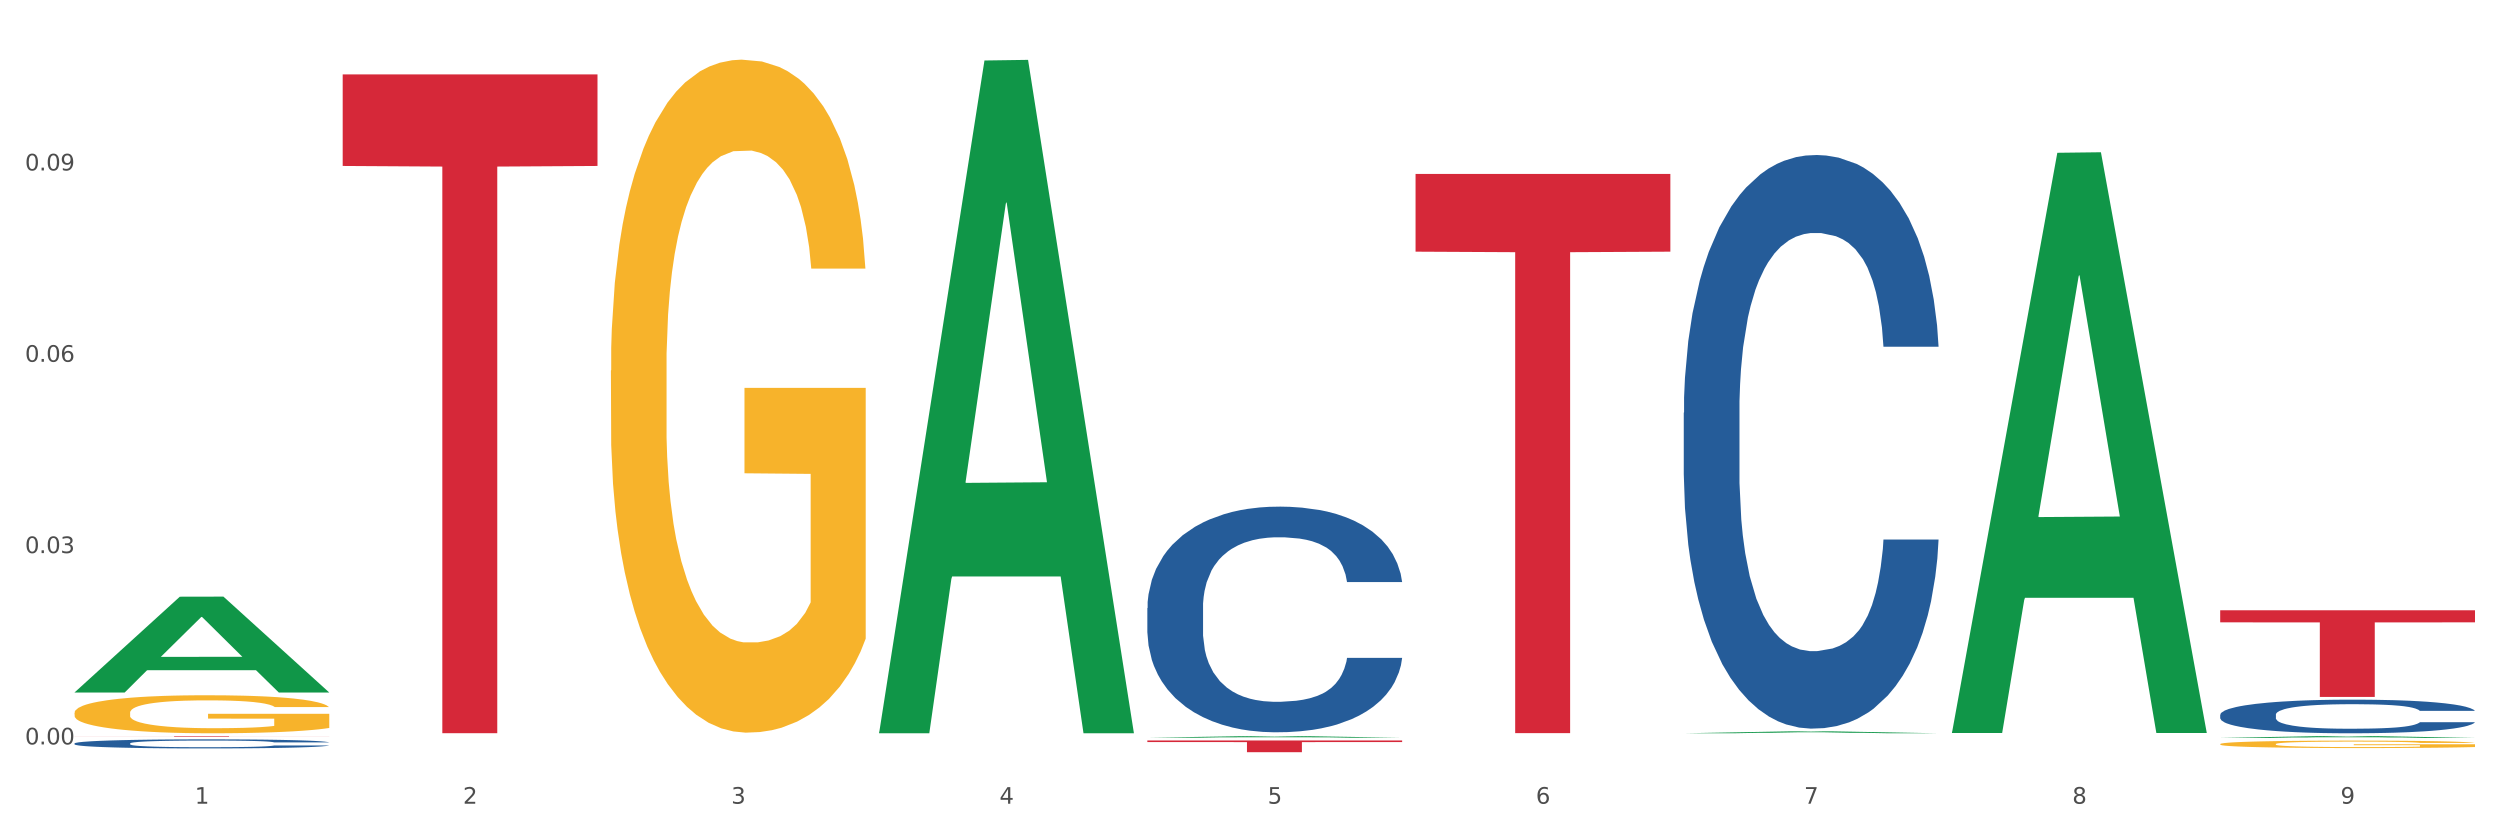
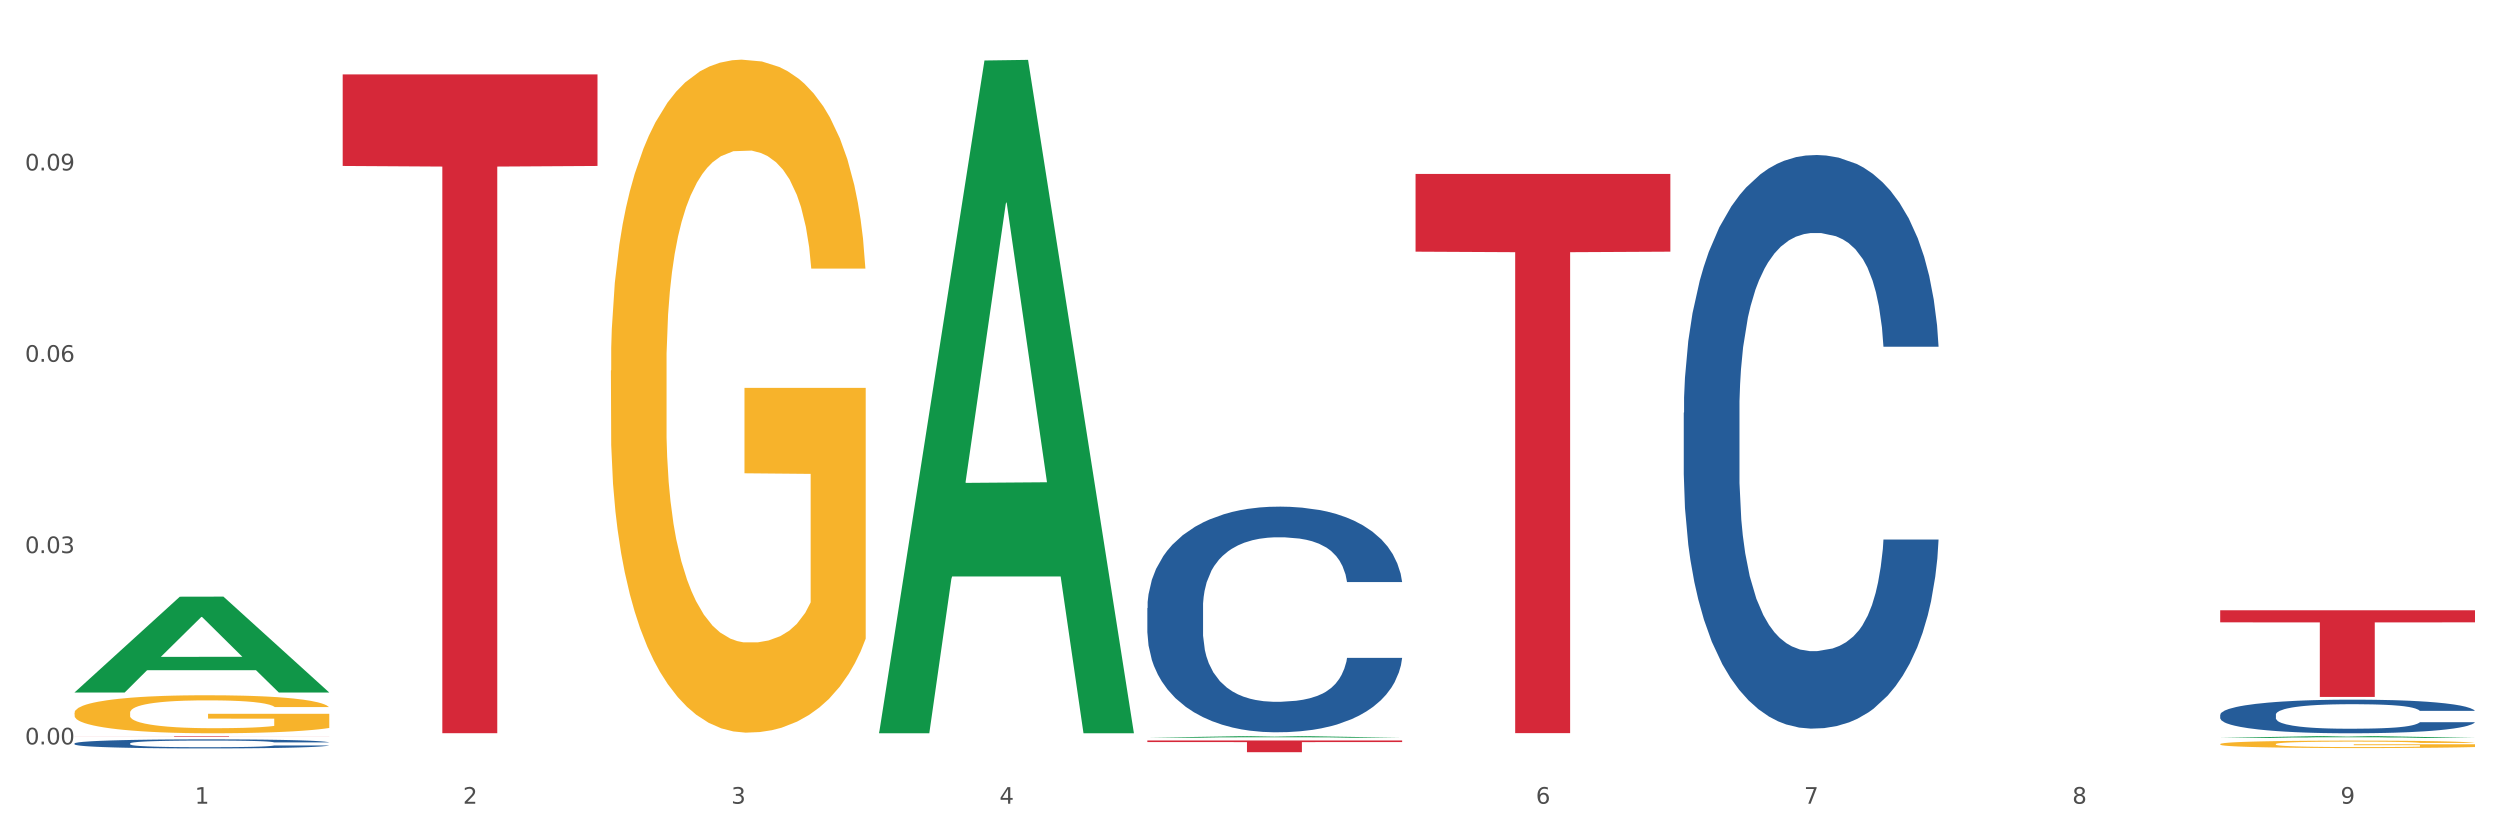
<svg xmlns="http://www.w3.org/2000/svg" xmlns:xlink="http://www.w3.org/1999/xlink" width="1080pt" height="360pt" viewBox="0 0 1080 360" version="1.1">
  <rect x="0" y="0" width="1080" height="360" fill="#333333" stroke="none" />
  <defs>
    <style type="text/css">*{stroke-linejoin: round; stroke-linecap: butt}</style>
  </defs>
  <g id="figure_1">
    <g id="patch_1">
      <path d="M 0 360  L 1080 360  L 1080 0  L 0 0  z " style="fill: #ffffff; stroke: #ffffff; stroke-linejoin: miter" />
    </g>
    <g id="axes_1">
      <g id="matplotlib.axis_1">
        <g id="xtick_1">
          <g id="text_1">
            <g style="fill: #4d4d4d" transform="translate(84.159 347.204) scale(0.096 -0.096)">
              <defs>
                <path id="DejaVuSans-31" d="M 794 531  L 1825 531  L 1825 4091  L 703 3866  L 703 4441  L 1819 4666  L 2450 4666  L 2450 531  L 3481 531  L 3481 0  L 794 0  L 794 531  z " transform="scale(0.016)" />
              </defs>
              <use xlink:href="#DejaVuSans-31" />
            </g>
          </g>
        </g>
        <g id="xtick_2">
          <g id="text_2">
            <g style="fill: #4d4d4d" transform="translate(200.027 347.204) scale(0.096 -0.096)">
              <defs>
                <path id="DejaVuSans-32" d="M 1228 531  L 3431 531  L 3431 0  L 469 0  L 469 531  Q 828 903 1448 1529  Q 2069 2156 2228 2338  Q 2531 2678 2651 2914  Q 2772 3150 2772 3378  Q 2772 3750 2511 3984  Q 2250 4219 1831 4219  Q 1534 4219 1204 4116  Q 875 4013 500 3803  L 500 4441  Q 881 4594 1212 4672  Q 1544 4750 1819 4750  Q 2544 4750 2975 4387  Q 3406 4025 3406 3419  Q 3406 3131 3298 2873  Q 3191 2616 2906 2266  Q 2828 2175 2409 1742  Q 1991 1309 1228 531  z " transform="scale(0.016)" />
              </defs>
              <use xlink:href="#DejaVuSans-32" />
            </g>
          </g>
        </g>
        <g id="xtick_3">
          <g id="text_3">
            <g style="fill: #4d4d4d" transform="translate(315.896 347.204) scale(0.096 -0.096)">
              <defs>
                <path id="DejaVuSans-33" d="M 2597 2516  Q 3050 2419 3304 2112  Q 3559 1806 3559 1356  Q 3559 666 3084 287  Q 2609 -91 1734 -91  Q 1441 -91 1130 -33  Q 819 25 488 141  L 488 750  Q 750 597 1062 519  Q 1375 441 1716 441  Q 2309 441 2620 675  Q 2931 909 2931 1356  Q 2931 1769 2642 2001  Q 2353 2234 1838 2234  L 1294 2234  L 1294 2753  L 1863 2753  Q 2328 2753 2575 2939  Q 2822 3125 2822 3475  Q 2822 3834 2567 4026  Q 2313 4219 1838 4219  Q 1578 4219 1281 4162  Q 984 4106 628 3988  L 628 4550  Q 988 4650 1302 4700  Q 1616 4750 1894 4750  Q 2613 4750 3031 4423  Q 3450 4097 3450 3541  Q 3450 3153 3228 2886  Q 3006 2619 2597 2516  z " transform="scale(0.016)" />
              </defs>
              <use xlink:href="#DejaVuSans-33" />
            </g>
          </g>
        </g>
        <g id="xtick_4">
          <g id="text_4">
            <g style="fill: #4d4d4d" transform="translate(431.765 347.204) scale(0.096 -0.096)">
              <defs>
                <path id="DejaVuSans-34" d="M 2419 4116  L 825 1625  L 2419 1625  L 2419 4116  z M 2253 4666  L 3047 4666  L 3047 1625  L 3713 1625  L 3713 1100  L 3047 1100  L 3047 0  L 2419 0  L 2419 1100  L 313 1100  L 313 1709  L 2253 4666  z " transform="scale(0.016)" />
              </defs>
              <use xlink:href="#DejaVuSans-34" />
            </g>
          </g>
        </g>
        <g id="xtick_5">
          <g id="text_5">
            <g style="fill: #4d4d4d" transform="translate(547.634 347.204) scale(0.096 -0.096)">
              <defs>
-                 <path id="DejaVuSans-35" d="M 691 4666  L 3169 4666  L 3169 4134  L 1269 4134  L 1269 2991  Q 1406 3038 1543 3061  Q 1681 3084 1819 3084  Q 2600 3084 3056 2656  Q 3513 2228 3513 1497  Q 3513 744 3044 326  Q 2575 -91 1722 -91  Q 1428 -91 1123 -41  Q 819 9 494 109  L 494 744  Q 775 591 1075 516  Q 1375 441 1709 441  Q 2250 441 2565 725  Q 2881 1009 2881 1497  Q 2881 1984 2565 2268  Q 2250 2553 1709 2553  Q 1456 2553 1204 2497  Q 953 2441 691 2322  L 691 4666  z " transform="scale(0.016)" />
-               </defs>
+                 </defs>
              <use xlink:href="#DejaVuSans-35" />
            </g>
          </g>
        </g>
        <g id="xtick_6">
          <g id="text_6">
            <g style="fill: #4d4d4d" transform="translate(663.502 347.204) scale(0.096 -0.096)">
              <defs>
                <path id="DejaVuSans-36" d="M 2113 2584  Q 1688 2584 1439 2293  Q 1191 2003 1191 1497  Q 1191 994 1439 701  Q 1688 409 2113 409  Q 2538 409 2786 701  Q 3034 994 3034 1497  Q 3034 2003 2786 2293  Q 2538 2584 2113 2584  z M 3366 4563  L 3366 3988  Q 3128 4100 2886 4159  Q 2644 4219 2406 4219  Q 1781 4219 1451 3797  Q 1122 3375 1075 2522  Q 1259 2794 1537 2939  Q 1816 3084 2150 3084  Q 2853 3084 3261 2657  Q 3669 2231 3669 1497  Q 3669 778 3244 343  Q 2819 -91 2113 -91  Q 1303 -91 875 529  Q 447 1150 447 2328  Q 447 3434 972 4092  Q 1497 4750 2381 4750  Q 2619 4750 2861 4703  Q 3103 4656 3366 4563  z " transform="scale(0.016)" />
              </defs>
              <use xlink:href="#DejaVuSans-36" />
            </g>
          </g>
        </g>
        <g id="xtick_7">
          <g id="text_7">
            <g style="fill: #4d4d4d" transform="translate(779.371 347.204) scale(0.096 -0.096)">
              <defs>
                <path id="DejaVuSans-37" d="M 525 4666  L 3525 4666  L 3525 4397  L 1831 0  L 1172 0  L 2766 4134  L 525 4134  L 525 4666  z " transform="scale(0.016)" />
              </defs>
              <use xlink:href="#DejaVuSans-37" />
            </g>
          </g>
        </g>
        <g id="xtick_8">
          <g id="text_8">
            <g style="fill: #4d4d4d" transform="translate(895.24 347.204) scale(0.096 -0.096)">
              <defs>
                <path id="DejaVuSans-38" d="M 2034 2216  Q 1584 2216 1326 1975  Q 1069 1734 1069 1313  Q 1069 891 1326 650  Q 1584 409 2034 409  Q 2484 409 2743 651  Q 3003 894 3003 1313  Q 3003 1734 2745 1975  Q 2488 2216 2034 2216  z M 1403 2484  Q 997 2584 770 2862  Q 544 3141 544 3541  Q 544 4100 942 4425  Q 1341 4750 2034 4750  Q 2731 4750 3128 4425  Q 3525 4100 3525 3541  Q 3525 3141 3298 2862  Q 3072 2584 2669 2484  Q 3125 2378 3379 2068  Q 3634 1759 3634 1313  Q 3634 634 3220 271  Q 2806 -91 2034 -91  Q 1263 -91 848 271  Q 434 634 434 1313  Q 434 1759 690 2068  Q 947 2378 1403 2484  z M 1172 3481  Q 1172 3119 1398 2916  Q 1625 2713 2034 2713  Q 2441 2713 2670 2916  Q 2900 3119 2900 3481  Q 2900 3844 2670 4047  Q 2441 4250 2034 4250  Q 1625 4250 1398 4047  Q 1172 3844 1172 3481  z " transform="scale(0.016)" />
              </defs>
              <use xlink:href="#DejaVuSans-38" />
            </g>
          </g>
        </g>
        <g id="xtick_9">
          <g id="text_9">
            <g style="fill: #4d4d4d" transform="translate(1011.108 347.204) scale(0.096 -0.096)">
              <defs>
                <path id="DejaVuSans-39" d="M 703 97  L 703 672  Q 941 559 1184 500  Q 1428 441 1663 441  Q 2288 441 2617 861  Q 2947 1281 2994 2138  Q 2813 1869 2534 1725  Q 2256 1581 1919 1581  Q 1219 1581 811 2004  Q 403 2428 403 3163  Q 403 3881 828 4315  Q 1253 4750 1959 4750  Q 2769 4750 3195 4129  Q 3622 3509 3622 2328  Q 3622 1225 3098 567  Q 2575 -91 1691 -91  Q 1453 -91 1209 -44  Q 966 3 703 97  z M 1959 2075  Q 2384 2075 2632 2365  Q 2881 2656 2881 3163  Q 2881 3666 2632 3958  Q 2384 4250 1959 4250  Q 1534 4250 1286 3958  Q 1038 3666 1038 3163  Q 1038 2656 1286 2365  Q 1534 2075 1959 2075  z " transform="scale(0.016)" />
              </defs>
              <use xlink:href="#DejaVuSans-39" />
            </g>
          </g>
        </g>
        <g id="xtick_10" />
        <g id="xtick_11" />
        <g id="xtick_12" />
        <g id="xtick_13" />
        <g id="xtick_14" />
        <g id="xtick_15" />
        <g id="xtick_16" />
        <g id="xtick_17" />
      </g>
      <g id="matplotlib.axis_2">
        <g id="ytick_1">
          <g id="text_10">
            <g style="fill: #4d4d4d" transform="translate(10.8 321.593) scale(0.096 -0.096)">
              <defs>
                <path id="DejaVuSans-30" d="M 2034 4250  Q 1547 4250 1301 3770  Q 1056 3291 1056 2328  Q 1056 1369 1301 889  Q 1547 409 2034 409  Q 2525 409 2770 889  Q 3016 1369 3016 2328  Q 3016 3291 2770 3770  Q 2525 4250 2034 4250  z M 2034 4750  Q 2819 4750 3233 4129  Q 3647 3509 3647 2328  Q 3647 1150 3233 529  Q 2819 -91 2034 -91  Q 1250 -91 836 529  Q 422 1150 422 2328  Q 422 3509 836 4129  Q 1250 4750 2034 4750  z " transform="scale(0.016)" />
                <path id="DejaVuSans-2e" d="M 684 794  L 1344 794  L 1344 0  L 684 0  L 684 794  z " transform="scale(0.016)" />
              </defs>
              <use xlink:href="#DejaVuSans-30" />
              <use xlink:href="#DejaVuSans-2e" transform="translate(63.623 0)" />
              <use xlink:href="#DejaVuSans-30" transform="translate(95.41 0)" />
              <use xlink:href="#DejaVuSans-30" transform="translate(159.033 0)" />
            </g>
          </g>
        </g>
        <g id="ytick_2">
          <g id="text_11">
            <g style="fill: #4d4d4d" transform="translate(10.8 238.943) scale(0.096 -0.096)">
              <use xlink:href="#DejaVuSans-30" />
              <use xlink:href="#DejaVuSans-2e" transform="translate(63.623 0)" />
              <use xlink:href="#DejaVuSans-30" transform="translate(95.41 0)" />
              <use xlink:href="#DejaVuSans-33" transform="translate(159.033 0)" />
            </g>
          </g>
        </g>
        <g id="ytick_3">
          <g id="text_12">
            <g style="fill: #4d4d4d" transform="translate(10.8 156.292) scale(0.096 -0.096)">
              <use xlink:href="#DejaVuSans-30" />
              <use xlink:href="#DejaVuSans-2e" transform="translate(63.623 0)" />
              <use xlink:href="#DejaVuSans-30" transform="translate(95.41 0)" />
              <use xlink:href="#DejaVuSans-36" transform="translate(159.033 0)" />
            </g>
          </g>
        </g>
        <g id="ytick_4">
          <g id="text_13">
            <g style="fill: #4d4d4d" transform="translate(10.8 73.642) scale(0.096 -0.096)">
              <use xlink:href="#DejaVuSans-30" />
              <use xlink:href="#DejaVuSans-2e" transform="translate(63.623 0)" />
              <use xlink:href="#DejaVuSans-30" transform="translate(95.41 0)" />
              <use xlink:href="#DejaVuSans-39" transform="translate(159.033 0)" />
            </g>
          </g>
        </g>
        <g id="ytick_5" />
        <g id="ytick_6" />
        <g id="ytick_7" />
        <g id="ytick_8" />
      </g>
      <g id="PolyCollection_1">
        <path d="M 32.175 299.101  L 32.288 299.062  L 77.68 257.776  L 96.518 257.737  L 142.25 299.179  L 120.462 299.179  L 110.589 289.529  L 63.722 289.529  L 63.382 289.684  L 53.85 299.179  L 32.175 299.179  L 32.175 299.101  L 69.623 283.77  L 104.689 283.731  L 87.326 266.57  L 87.099 266.492  L 86.872 266.609  L 69.51 283.731  L 69.623 283.77  L 32.175 299.101  z " clip-path="url(#p7ef5590f9d)" style="fill: #109648" />
        <path d="M 959.125 308.774  L 959.255 308.761  L 959.255 308.389  L 959.645 307.885  L 961.076 306.956  L 962.898 306.253  L 966.021 305.43  L 967.712 305.085  L 969.924 304.7  L 974.478 304.076  L 979.683 303.545  L 983.326 303.253  L 986.058 303.067  L 992.173 302.736  L 995.686 302.59  L 999.33 302.47  L 1002.452 302.391  L 1007.657 302.298  L 1011.82 302.258  L 1016.635 302.245  L 1020.668 302.258  L 1026.003 302.311  L 1033.809 302.47  L 1036.802 302.563  L 1040.835 302.722  L 1044.999 302.935  L 1048.382 303.147  L 1052.285 303.452  L 1056.319 303.85  L 1060.222 304.355  L 1062.955 304.819  L 1065.167 305.31  L 1067.118 305.908  L 1068.549 306.558  L 1069.2 307.102  L 1045.389 307.102  L 1044.739 306.611  L 1043.438 306.08  L 1042.137 305.722  L 1040.705 305.43  L 1038.493 305.098  L 1036.542 304.886  L 1033.289 304.633  L 1030.296 304.474  L 1027.824 304.381  L 1024.832 304.302  L 1018.456 304.222  L 1013.902 304.222  L 1011.04 304.249  L 1007.527 304.315  L 1004.534 304.408  L 1001.021 304.567  L 998.289 304.74  L 995.556 304.965  L 993.995 305.125  L 991.653 305.417  L 990.092 305.655  L 988.01 306.067  L 986.839 306.359  L 984.757 307.115  L 983.846 307.673  L 983.456 308.058  L 983.196 308.482  L 983.196 310.553  L 983.976 311.482  L 984.627 311.88  L 985.668 312.331  L 987.619 312.915  L 990.482 313.486  L 993.474 313.897  L 995.947 314.149  L 998.289 314.335  L 1000.631 314.481  L 1003.493 314.614  L 1005.835 314.693  L 1009.348 314.773  L 1013.512 314.813  L 1016.765 314.813  L 1023.4 314.746  L 1026.393 314.68  L 1029.255 314.587  L 1032.378 314.441  L 1034.85 314.282  L 1036.282 314.162  L 1038.624 313.91  L 1040.445 313.645  L 1042.006 313.34  L 1043.047 313.074  L 1044.218 312.676  L 1045.129 312.225  L 1045.389 311.986  L 1069.2 311.986  L 1068.68 312.464  L 1067.769 312.928  L 1065.947 313.552  L 1064.516 313.91  L 1062.304 314.348  L 1059.962 314.72  L 1056.709 315.131  L 1053.717 315.437  L 1050.594 315.702  L 1047.211 315.941  L 1041.096 316.273  L 1038.884 316.366  L 1034.2 316.525  L 1030.557 316.618  L 1025.222 316.711  L 1019.757 316.764  L 1014.032 316.777  L 1008.958 316.75  L 1003.363 316.671  L 999.85 316.591  L 995.947 316.472  L 991.393 316.286  L 987.099 316.06  L 983.065 315.795  L 979.292 315.49  L 975.779 315.145  L 971.225 314.574  L 967.842 314.016  L 965.37 313.499  L 963.679 313.061  L 961.987 312.504  L 961.076 312.119  L 959.645 311.19  L 959.125 310.327  L 959.125 308.774  z " clip-path="url(#p7ef5590f9d)" style="fill: #255c99" />
        <path d="M 727.387 178.307  L 727.517 178.081  L 727.517 171.744  L 727.908 163.144  L 729.339 147.302  L 731.161 135.308  L 734.283 121.276  L 735.975 115.392  L 738.187 108.829  L 742.741 98.193  L 747.945 89.14  L 751.588 84.161  L 754.321 80.993  L 760.436 75.335  L 763.949 72.846  L 767.592 70.809  L 770.715 69.451  L 775.919 67.867  L 780.083 67.188  L 784.897 66.961  L 788.931 67.188  L 794.265 68.093  L 802.072 70.809  L 805.065 72.393  L 809.098 75.109  L 813.262 78.73  L 816.645 82.351  L 820.548 87.556  L 824.581 94.345  L 828.485 102.945  L 831.217 110.866  L 833.429 119.24  L 835.381 129.424  L 836.812 140.513  L 837.463 149.792  L 813.652 149.792  L 813.001 141.418  L 811.7 132.366  L 810.399 126.255  L 808.968 121.276  L 806.756 115.619  L 804.804 111.998  L 801.551 107.698  L 798.559 104.982  L 796.087 103.398  L 793.094 102.04  L 786.719 100.682  L 782.165 100.682  L 779.302 101.135  L 775.789 102.266  L 772.797 103.85  L 769.284 106.566  L 766.551 109.508  L 763.819 113.356  L 762.257 116.071  L 759.915 121.05  L 758.354 125.124  L 756.272 132.139  L 755.101 137.118  L 753.019 150.018  L 752.109 159.523  L 751.718 166.086  L 751.458 173.328  L 751.458 208.633  L 752.239 224.475  L 752.889 231.264  L 753.93 238.959  L 755.882 248.917  L 758.744 258.648  L 761.737 265.664  L 764.209 269.964  L 766.551 273.132  L 768.893 275.622  L 771.756 277.885  L 774.098 279.243  L 777.611 280.601  L 781.774 281.28  L 785.027 281.28  L 791.663 280.148  L 794.656 279.016  L 797.518 277.432  L 800.641 274.943  L 803.113 272.227  L 804.544 270.19  L 806.886 265.89  L 808.708 261.364  L 810.269 256.159  L 811.31 251.633  L 812.481 244.843  L 813.392 237.149  L 813.652 233.075  L 837.463 233.075  L 836.942 241.222  L 836.031 249.143  L 834.21 259.78  L 832.779 265.89  L 830.567 273.359  L 828.225 279.695  L 824.972 286.711  L 821.979 291.916  L 818.856 296.442  L 815.474 300.516  L 809.358 306.174  L 807.146 307.758  L 802.462 310.474  L 798.819 312.058  L 793.485 313.642  L 788.02 314.547  L 782.295 314.774  L 777.22 314.321  L 771.626 312.963  L 768.113 311.605  L 764.209 309.569  L 759.655 306.4  L 755.362 302.553  L 751.328 298.027  L 747.555 292.821  L 744.042 286.937  L 739.488 277.206  L 736.105 267.701  L 733.633 258.875  L 731.941 251.406  L 730.25 241.901  L 729.339 235.338  L 727.908 219.496  L 727.387 204.786  L 727.387 178.307  z " clip-path="url(#p7ef5590f9d)" style="fill: #255c99" />
        <path d="M 495.65 262.665  L 495.78 262.576  L 495.78 260.083  L 496.17 256.7  L 497.602 250.467  L 499.423 245.748  L 502.546 240.228  L 504.237 237.913  L 506.449 235.331  L 511.003 231.146  L 516.208 227.585  L 519.851 225.626  L 522.583 224.38  L 528.698 222.154  L 532.212 221.174  L 535.855 220.373  L 538.977 219.839  L 544.182 219.215  L 548.345 218.948  L 553.16 218.859  L 557.193 218.948  L 562.528 219.305  L 570.335 220.373  L 573.327 220.996  L 577.361 222.065  L 581.524 223.489  L 584.907 224.914  L 588.81 226.962  L 592.844 229.633  L 596.747 233.016  L 599.48 236.132  L 601.692 239.427  L 603.643 243.433  L 605.075 247.796  L 605.725 251.447  L 581.915 251.447  L 581.264 248.152  L 579.963 244.591  L 578.662 242.187  L 577.23 240.228  L 575.019 238.002  L 573.067 236.578  L 569.814 234.886  L 566.821 233.817  L 564.349 233.194  L 561.357 232.66  L 554.981 232.126  L 550.427 232.126  L 547.565 232.304  L 544.052 232.749  L 541.059 233.372  L 537.546 234.441  L 534.814 235.598  L 532.081 237.112  L 530.52 238.18  L 528.178 240.139  L 526.617 241.742  L 524.535 244.502  L 523.364 246.461  L 521.282 251.536  L 520.371 255.275  L 519.981 257.857  L 519.721 260.706  L 519.721 274.596  L 520.501 280.828  L 521.152 283.5  L 522.193 286.527  L 524.145 290.444  L 527.007 294.273  L 530 297.033  L 532.472 298.725  L 534.814 299.971  L 537.156 300.951  L 540.018 301.841  L 542.36 302.375  L 545.873 302.909  L 550.037 303.177  L 553.29 303.177  L 559.925 302.731  L 562.918 302.286  L 565.781 301.663  L 568.903 300.683  L 571.375 299.615  L 572.807 298.814  L 575.149 297.122  L 576.97 295.341  L 578.532 293.294  L 579.573 291.513  L 580.744 288.842  L 581.654 285.814  L 581.915 284.212  L 605.725 284.212  L 605.205 287.417  L 604.294 290.533  L 602.472 294.718  L 601.041 297.122  L 598.829 300.06  L 596.487 302.553  L 593.234 305.313  L 590.242 307.361  L 587.119 309.142  L 583.736 310.745  L 577.621 312.97  L 575.409 313.594  L 570.725 314.662  L 567.082 315.285  L 561.747 315.909  L 556.282 316.265  L 550.557 316.354  L 545.483 316.176  L 539.888 315.642  L 536.375 315.107  L 532.472 314.306  L 527.918 313.06  L 523.624 311.546  L 519.591 309.765  L 515.817 307.717  L 512.304 305.402  L 507.75 301.574  L 504.367 297.834  L 501.895 294.362  L 500.204 291.424  L 498.512 287.684  L 497.602 285.102  L 496.17 278.87  L 495.65 273.082  L 495.65 262.665  z " clip-path="url(#p7ef5590f9d)" style="fill: #255c99" />
        <path d="M 32.175 321.159  L 32.305 321.155  L 32.305 321.055  L 32.695 320.918  L 34.127 320.667  L 35.948 320.477  L 39.071 320.255  L 40.762 320.161  L 42.974 320.057  L 47.528 319.888  L 52.733 319.745  L 56.376 319.666  L 59.108 319.616  L 65.224 319.526  L 68.737 319.487  L 72.38 319.454  L 75.503 319.433  L 80.707 319.408  L 84.871 319.397  L 89.685 319.393  L 93.718 319.397  L 99.053 319.411  L 106.86 319.454  L 109.852 319.479  L 113.886 319.522  L 118.049 319.58  L 121.432 319.637  L 125.336 319.72  L 129.369 319.827  L 133.273 319.964  L 136.005 320.089  L 138.217 320.222  L 140.168 320.384  L 141.6 320.56  L 142.25 320.707  L 118.44 320.707  L 117.789 320.574  L 116.488 320.43  L 115.187 320.333  L 113.756 320.255  L 111.544 320.165  L 109.592 320.107  L 106.339 320.039  L 103.347 319.996  L 100.874 319.971  L 97.882 319.949  L 91.506 319.928  L 86.952 319.928  L 84.09 319.935  L 80.577 319.953  L 77.584 319.978  L 74.071 320.021  L 71.339 320.068  L 68.607 320.129  L 67.045 320.172  L 64.703 320.251  L 63.142 320.315  L 61.06 320.427  L 59.889 320.506  L 57.807 320.71  L 56.896 320.861  L 56.506 320.965  L 56.246 321.08  L 56.246 321.64  L 57.027 321.891  L 57.677 321.998  L 58.718 322.12  L 60.67 322.278  L 63.532 322.433  L 66.525 322.544  L 68.997 322.612  L 71.339 322.662  L 73.681 322.702  L 76.543 322.738  L 78.885 322.759  L 82.398 322.781  L 86.562 322.791  L 89.815 322.791  L 96.451 322.773  L 99.443 322.756  L 102.306 322.73  L 105.428 322.691  L 107.901 322.648  L 109.332 322.616  L 111.674 322.547  L 113.495 322.476  L 115.057 322.393  L 116.098 322.321  L 117.269 322.214  L 118.179 322.092  L 118.44 322.027  L 142.25 322.027  L 141.73 322.156  L 140.819 322.282  L 138.997 322.451  L 137.566 322.547  L 135.354 322.666  L 133.012 322.766  L 129.759 322.878  L 126.767 322.96  L 123.644 323.032  L 120.261 323.096  L 114.146 323.186  L 111.934 323.211  L 107.25 323.254  L 103.607 323.279  L 98.272 323.305  L 92.807 323.319  L 87.083 323.322  L 82.008 323.315  L 76.413 323.294  L 72.9 323.272  L 68.997 323.24  L 64.443 323.19  L 60.149 323.129  L 56.116 323.057  L 52.342 322.974  L 48.829 322.881  L 44.275 322.727  L 40.893 322.576  L 38.42 322.436  L 36.729 322.318  L 35.037 322.167  L 34.127 322.063  L 32.695 321.812  L 32.175 321.579  L 32.175 321.159  z " clip-path="url(#p7ef5590f9d)" style="fill: #255c99" />
        <path d="M 32.175 307.94  L 32.305 307.925  L 32.305 307.385  L 32.565 306.919  L 33.864 305.794  L 35.814 304.864  L 37.243 304.369  L 38.673 303.964  L 40.362 303.559  L 42.442 303.138  L 46.211 302.523  L 48.55 302.208  L 51.409 301.878  L 56.607 301.398  L 60.376 301.128  L 64.275 300.903  L 70.643 300.633  L 74.802 300.513  L 79.22 300.423  L 84.548 300.363  L 88.577 300.348  L 97.414 300.393  L 104.952 300.528  L 108.591 300.633  L 113.269 300.813  L 115.739 300.933  L 119.767 301.173  L 123.926 301.488  L 126.785 301.758  L 131.074 302.268  L 134.323 302.778  L 137.312 303.409  L 138.871 303.844  L 140.041 304.249  L 141.081 304.714  L 142.12 305.449  L 118.728 305.449  L 117.818 304.924  L 116.388 304.429  L 114.309 303.949  L 112.49 303.649  L 109.371 303.273  L 106.512 303.033  L 103.522 302.853  L 99.884 302.703  L 97.025 302.628  L 92.996 302.568  L 85.068 302.583  L 79.74 302.703  L 76.101 302.853  L 73.762 302.988  L 71.683 303.138  L 69.343 303.348  L 66.614 303.664  L 64.665 303.949  L 62.715 304.309  L 61.156 304.669  L 59.726 305.089  L 58.557 305.539  L 57.647 306.004  L 56.867 306.574  L 56.217 307.52  L 56.217 309.575  L 56.477 310.04  L 57.127 310.655  L 57.907 311.121  L 59.206 311.676  L 60.376 312.051  L 62.585 312.591  L 65.055 313.041  L 67.004 313.326  L 68.953 313.566  L 72.332 313.896  L 76.101 314.166  L 79.35 314.331  L 83.769 314.481  L 86.758 314.541  L 89.357 314.571  L 95.725 314.571  L 100.274 314.526  L 105.342 314.421  L 109.241 314.286  L 112.49 314.121  L 116.129 313.851  L 118.468 313.596  L 118.468 310.46  L 89.877 310.445  L 89.877 308.36  L 142.25 308.36  L 142.25 314.481  L 140.041 314.796  L 137.572 315.082  L 134.973 315.337  L 131.074 315.652  L 126.395 315.952  L 122.237 316.162  L 117.818 316.342  L 112.62 316.507  L 105.862 316.657  L 101.703 316.717  L 96.505 316.762  L 90.397 316.777  L 85.068 316.747  L 79.87 316.672  L 74.412 316.537  L 69.083 316.342  L 65.055 316.147  L 61.026 315.907  L 56.737 315.592  L 53.358 315.292  L 50.759 315.022  L 47.9 314.676  L 44.781 314.226  L 42.442 313.821  L 40.362 313.401  L 38.153 312.861  L 36.594 312.396  L 35.034 311.811  L 34.124 311.376  L 33.085 310.7  L 32.305 309.755  L 32.175 307.94  z " clip-path="url(#p7ef5590f9d)" style="fill: #f7b32b" />
        <path d="M 32.175 317.946  L 142.25 317.946  L 142.25 317.984  L 98.951 317.985  L 98.951 318.225  L 75.214 318.225  L 75.214 317.985  L 32.175 317.984  L 32.175 317.946  L 32.175 317.946  z " clip-path="url(#p7ef5590f9d)" style="fill: #d62839" />
        <path d="M 148.044 32.14  L 258.119 32.14  L 258.119 71.692  L 214.819 71.96  L 214.819 316.754  L 191.083 316.754  L 191.083 71.96  L 148.044 71.692  L 148.044 32.408  L 148.044 32.14  z " clip-path="url(#p7ef5590f9d)" style="fill: #d62839" />
        <path d="M 495.65 319.878  L 605.725 319.878  L 605.725 320.583  L 562.425 320.588  L 562.425 324.95  L 538.689 324.95  L 538.689 320.588  L 495.65 320.583  L 495.65 319.883  L 495.65 319.878  z " clip-path="url(#p7ef5590f9d)" style="fill: #d62839" />
        <path d="M 959.125 321.435  L 959.255 321.432  L 959.255 321.326  L 959.515 321.235  L 960.814 321.015  L 962.764 320.832  L 964.193 320.735  L 965.623 320.656  L 967.312 320.577  L 969.391 320.494  L 973.16 320.374  L 975.5 320.312  L 978.359 320.248  L 983.557 320.153  L 987.326 320.101  L 991.225 320.056  L 997.593 320.004  L 1001.751 319.98  L 1006.17 319.962  L 1011.498 319.951  L 1015.527 319.948  L 1024.364 319.957  L 1031.902 319.983  L 1035.541 320.004  L 1040.219 320.039  L 1042.688 320.062  L 1046.717 320.109  L 1050.876 320.171  L 1053.735 320.224  L 1058.024 320.324  L 1061.273 320.424  L 1064.262 320.547  L 1065.821 320.633  L 1066.991 320.712  L 1068.03 320.803  L 1069.07 320.947  L 1045.677 320.947  L 1044.768 320.844  L 1043.338 320.747  L 1041.259 320.653  L 1039.439 320.594  L 1036.32 320.521  L 1033.461 320.474  L 1030.472 320.439  L 1026.833 320.409  L 1023.974 320.394  L 1019.946 320.383  L 1012.018 320.386  L 1006.69 320.409  L 1003.051 320.439  L 1000.712 320.465  L 998.632 320.494  L 996.293 320.536  L 993.564 320.597  L 991.614 320.653  L 989.665 320.724  L 988.106 320.794  L 986.676 320.877  L 985.506 320.965  L 984.597 321.056  L 983.817 321.168  L 983.167 321.353  L 983.167 321.755  L 983.427 321.847  L 984.077 321.967  L 984.857 322.058  L 986.156 322.167  L 987.326 322.24  L 989.535 322.346  L 992.004 322.434  L 993.954 322.49  L 995.903 322.537  L 999.282 322.602  L 1003.051 322.655  L 1006.3 322.687  L 1010.718 322.717  L 1013.708 322.728  L 1016.307 322.734  L 1022.675 322.734  L 1027.223 322.725  L 1032.292 322.705  L 1036.19 322.678  L 1039.439 322.646  L 1043.078 322.593  L 1045.418 322.543  L 1045.418 321.929  L 1016.827 321.926  L 1016.827 321.517  L 1069.2 321.517  L 1069.2 322.717  L 1066.991 322.778  L 1064.521 322.834  L 1061.922 322.884  L 1058.024 322.946  L 1053.345 323.005  L 1049.186 323.046  L 1044.768 323.081  L 1039.569 323.113  L 1032.811 323.143  L 1028.653 323.155  L 1023.454 323.163  L 1017.346 323.166  L 1012.018 323.16  L 1006.82 323.146  L 1001.361 323.119  L 996.033 323.081  L 992.004 323.043  L 987.976 322.996  L 983.687 322.934  L 980.308 322.875  L 977.709 322.822  L 974.85 322.755  L 971.731 322.667  L 969.391 322.587  L 967.312 322.505  L 965.103 322.399  L 963.543 322.308  L 961.984 322.193  L 961.074 322.108  L 960.034 321.976  L 959.255 321.791  L 959.125 321.435  z " clip-path="url(#p7ef5590f9d)" style="fill: #f7b32b" />
        <path d="M 263.912 160.116  L 264.042 159.85  L 264.042 150.291  L 264.302 142.06  L 265.602 122.145  L 267.551 105.683  L 268.981 96.92  L 270.41 89.751  L 272.1 82.582  L 274.179 75.147  L 277.948 64.261  L 280.287 58.685  L 283.146 52.843  L 288.345 44.346  L 292.114 39.567  L 296.012 35.584  L 302.38 30.804  L 306.539 28.68  L 310.958 27.087  L 316.286 26.025  L 320.315 25.759  L 329.152 26.556  L 336.689 28.946  L 340.328 30.804  L 345.007 33.991  L 347.476 36.115  L 351.505 40.363  L 355.663 45.939  L 358.523 50.719  L 362.811 59.747  L 366.06 68.775  L 369.049 79.927  L 370.609 87.627  L 371.778 94.796  L 372.818 103.027  L 373.858 116.038  L 350.465 116.038  L 349.555 106.745  L 348.126 97.982  L 346.047 89.486  L 344.227 84.175  L 341.108 77.537  L 338.249 73.289  L 335.26 70.102  L 331.621 67.447  L 328.762 66.119  L 324.733 65.057  L 316.806 65.323  L 311.477 67.447  L 307.839 70.102  L 305.499 72.492  L 303.42 75.147  L 301.081 78.865  L 298.352 84.441  L 296.402 89.486  L 294.453 95.858  L 292.893 102.231  L 291.464 109.666  L 290.294 117.631  L 289.384 125.863  L 288.605 135.953  L 287.955 152.681  L 287.955 189.058  L 288.215 197.289  L 288.865 208.176  L 289.644 216.407  L 290.944 226.231  L 292.114 232.87  L 294.323 242.428  L 296.792 250.394  L 298.741 255.439  L 300.691 259.688  L 304.07 265.529  L 307.839 270.309  L 311.088 273.229  L 315.506 275.885  L 318.495 276.947  L 321.094 277.478  L 327.462 277.478  L 332.011 276.681  L 337.079 274.823  L 340.978 272.433  L 344.227 269.512  L 347.866 264.733  L 350.205 260.219  L 350.205 204.724  L 321.614 204.458  L 321.614 167.55  L 373.988 167.55  L 373.988 275.885  L 371.778 281.461  L 369.309 286.506  L 366.71 291.02  L 362.811 296.596  L 358.133 301.906  L 353.974 305.624  L 349.555 308.81  L 344.357 311.731  L 337.599 314.386  L 333.44 315.448  L 328.242 316.245  L 322.134 316.51  L 316.806 315.979  L 311.607 314.651  L 306.149 312.262  L 300.821 308.81  L 296.792 305.358  L 292.763 301.11  L 288.475 295.534  L 285.096 290.223  L 282.497 285.444  L 279.637 279.337  L 276.518 271.371  L 274.179 264.202  L 272.1 256.767  L 269.891 247.208  L 268.331 238.977  L 266.772 228.621  L 265.862 220.921  L 264.822 208.972  L 264.042 192.244  L 263.912 160.116  z " clip-path="url(#p7ef5590f9d)" style="fill: #f7b32b" />
        <path d="M 959.125 263.649  L 1069.2 263.649  L 1069.2 268.85  L 1025.9 268.886  L 1025.9 301.076  L 1002.164 301.076  L 1002.164 268.886  L 959.125 268.85  L 959.125 263.685  L 959.125 263.649  z " clip-path="url(#p7ef5590f9d)" style="fill: #d62839" />
        <path d="M 611.519 75.153  L 721.594 75.153  L 721.594 108.721  L 678.294 108.948  L 678.294 316.709  L 654.557 316.709  L 654.557 108.948  L 611.519 108.721  L 611.519 75.38  L 611.519 75.153  z " clip-path="url(#p7ef5590f9d)" style="fill: #d62839" />
        <path d="M 379.781 316.231  L 379.895 315.957  L 425.286 26.131  L 444.124 25.858  L 489.856 316.777  L 468.068 316.777  L 458.196 249.032  L 411.328 249.032  L 410.988 250.125  L 401.456 316.777  L 379.781 316.777  L 379.781 316.231  L 417.229 208.604  L 452.295 208.331  L 434.932 87.866  L 434.705 87.319  L 434.478 88.139  L 417.116 208.331  L 417.229 208.604  L 379.781 316.231  z " clip-path="url(#p7ef5590f9d)" style="fill: #109648" />
        <path d="M 495.65 318.708  L 495.763 318.708  L 541.155 317.946  L 559.993 317.946  L 605.725 318.71  L 583.937 318.71  L 574.064 318.532  L 527.197 318.532  L 526.857 318.535  L 517.324 318.71  L 495.65 318.71  L 495.65 318.708  L 533.098 318.426  L 568.163 318.425  L 550.801 318.109  L 550.574 318.107  L 550.347 318.109  L 532.985 318.425  L 533.098 318.426  L 495.65 318.708  z " clip-path="url(#p7ef5590f9d)" style="fill: #109648" />
-         <path d="M 727.387 316.775  L 727.501 316.775  L 772.893 315.943  L 791.73 315.943  L 837.463 316.777  L 815.674 316.777  L 805.802 316.583  L 758.935 316.583  L 758.594 316.586  L 749.062 316.777  L 727.387 316.777  L 727.387 316.775  L 764.836 316.467  L 799.901 316.466  L 782.538 316.12  L 782.311 316.119  L 782.084 316.121  L 764.722 316.466  L 764.836 316.467  L 727.387 316.775  z " clip-path="url(#p7ef5590f9d)" style="fill: #109648" />
-         <path d="M 843.256 316.195  L 843.369 315.96  L 888.761 66.005  L 907.599 65.769  L 953.331 316.667  L 931.543 316.667  L 921.67 258.242  L 874.803 258.242  L 874.463 259.184  L 864.931 316.667  L 843.256 316.667  L 843.256 316.195  L 880.704 223.375  L 915.77 223.139  L 898.407 119.247  L 898.18 118.775  L 897.953 119.482  L 880.591 223.139  L 880.704 223.375  L 843.256 316.195  z " clip-path="url(#p7ef5590f9d)" style="fill: #109648" />
        <path d="M 959.125 318.777  L 959.238 318.777  L 1004.63 317.946  L 1023.468 317.946  L 1069.2 318.779  L 1047.412 318.779  L 1037.539 318.585  L 990.672 318.585  L 990.332 318.588  L 980.799 318.779  L 959.125 318.779  L 959.125 318.777  L 996.573 318.469  L 1031.638 318.468  L 1014.276 318.123  L 1014.049 318.122  L 1013.822 318.124  L 996.46 318.468  L 996.573 318.469  L 959.125 318.777  z " clip-path="url(#p7ef5590f9d)" style="fill: #109648" />
      </g>
    </g>
  </g>
  <defs>
    <clipPath id="p7ef5590f9d">
      <rect x="32.175" y="10.8" width="1037.025" height="329.109" />
    </clipPath>
  </defs>
</svg>